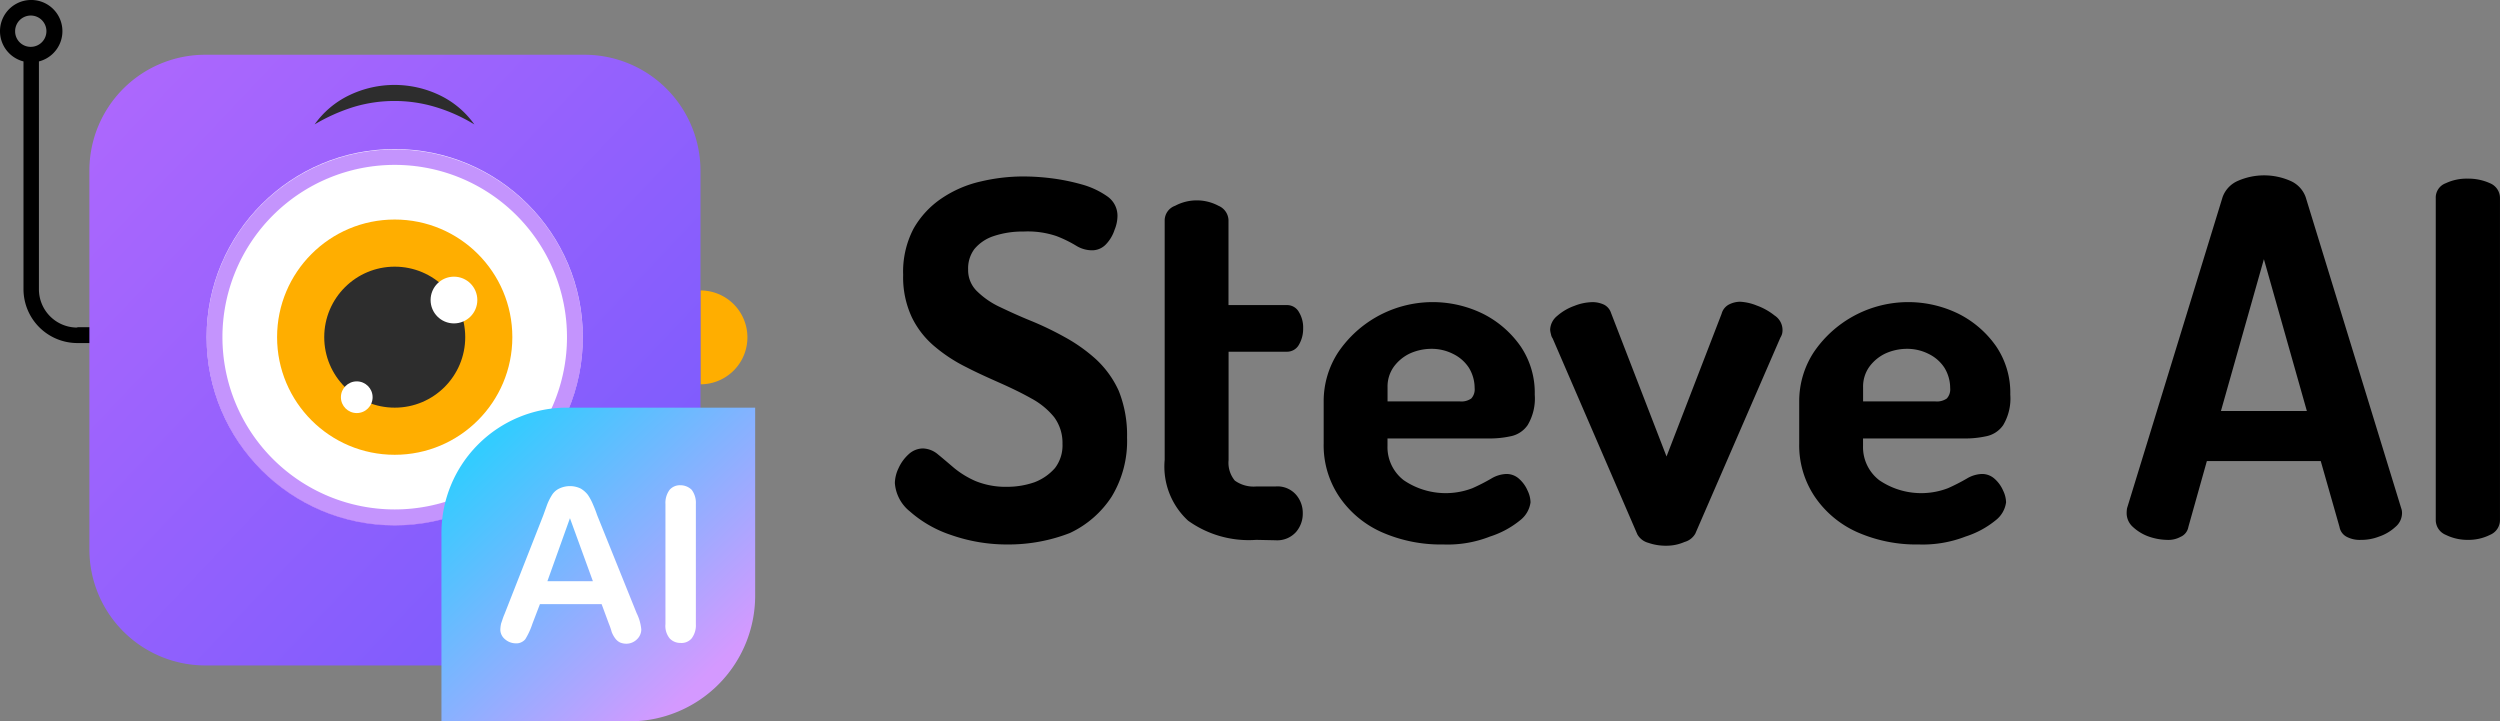
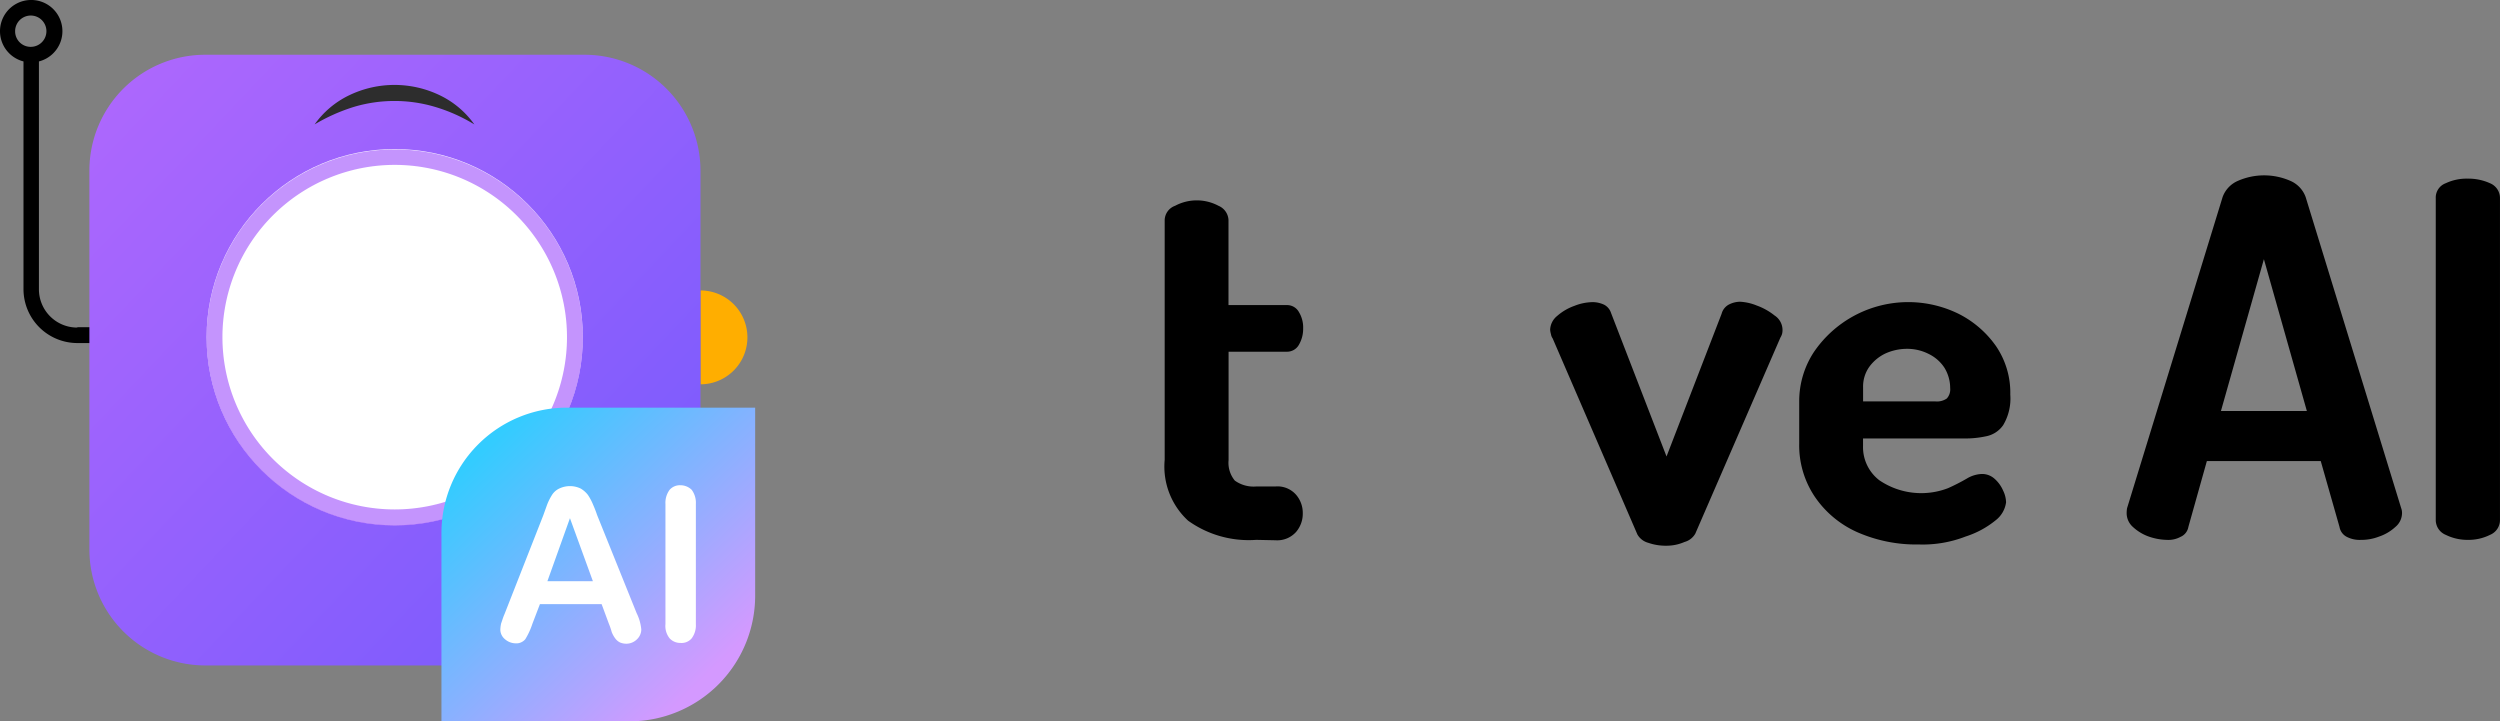
<svg xmlns="http://www.w3.org/2000/svg" width="138.658" height="40.008" viewBox="0 0 138.658 40.008">
  <rect x="0" y="0" width="138.658" height="40.008" fill="#808080" stroke="none" />
  <defs>
    <linearGradient id="linear-gradient" x1="0.951" y1="0.945" x2="0.04" y2="0.083" gradientUnits="objectBoundingBox">
      <stop offset="0" stop-color="#775afd" />
      <stop offset="1" stop-color="#ac67fd" />
    </linearGradient>
    <linearGradient id="linear-gradient-2" x1="0.147" y1="-8.781" x2="0.854" y2="-9.488" gradientUnits="objectBoundingBox">
      <stop offset="0" stop-color="#ac67fd" />
      <stop offset="1" stop-color="#775afd" />
    </linearGradient>
    <linearGradient id="linear-gradient-3" x1="0.123" y1="0.143" x2="0.825" y2="0.873" gradientUnits="objectBoundingBox">
      <stop offset="0" stop-color="#3cf" />
      <stop offset="1" stop-color="#d499ff" />
    </linearGradient>
  </defs>
  <g id="Group_117466" data-name="Group 117466" transform="translate(-48 -32)">
    <g id="Group_57141" data-name="Group 57141" transform="translate(48 32)">
      <path id="Path_83021" data-name="Path 83021" d="M19.86,29.741a2.123,2.123,0,0,1-2.128-2.128V14.98a1.731,1.731,0,1,0-.856,0V27.613A2.992,2.992,0,0,0,19.86,30.6h2.73v-.879H19.86ZM16.412,13.315a.868.868,0,1,1,.879.856h0a.859.859,0,0,1-.879-.856Z" transform="translate(-15.573 -11.573)" />
      <path id="Path_83022" data-name="Path 83022" d="M183.5,81.2a2.6,2.6,0,0,1,0,5.206" transform="translate(-144.649 -65.091)" fill="#ffae00" />
      <path id="Path_83023" data-name="Path 83023" d="M43.431,24.7h21.03a6.433,6.433,0,0,1,6.432,6.432V52.139a6.433,6.433,0,0,1-6.432,6.432H43.431A6.433,6.433,0,0,1,37,52.139V31.155A6.423,6.423,0,0,1,43.431,24.7Z" transform="translate(-32.042 -21.663)" fill="url(#linear-gradient)" />
      <circle id="Ellipse_5761" data-name="Ellipse 5761" cx="10.434" cy="10.434" r="10.434" transform="translate(11.458 8.266)" fill="#fff" />
      <path id="Path_83024" data-name="Path 83024" d="M75.534,48.256a9.555,9.555,0,1,1-9.555,9.555h0a9.558,9.558,0,0,1,9.555-9.555m0-.856A10.434,10.434,0,1,0,85.968,57.834h0A10.422,10.422,0,0,0,75.534,47.4Z" transform="translate(-53.642 -39.111)" opacity="0.7" fill="url(#linear-gradient-2)" style="isolation: isolate" />
-       <circle id="Ellipse_5762" data-name="Ellipse 5762" cx="6.524" cy="6.524" r="6.524" transform="translate(15.368 12.176)" fill="#ffae00" />
-       <circle id="Ellipse_5763" data-name="Ellipse 5763" cx="3.91" cy="3.91" r="3.91" transform="translate(17.983 14.79)" fill="#2d2d2d" />
      <circle id="Ellipse_5764" data-name="Ellipse 5764" cx="1.296" cy="1.296" r="1.296" transform="translate(23.882 15.345)" fill="#fff" />
      <circle id="Ellipse_5765" data-name="Ellipse 5765" cx="0.879" cy="0.879" r="0.879" transform="translate(18.908 21.152)" fill="#fff" />
      <path id="Path_83025" data-name="Path 83025" d="M91,34.117A5.011,5.011,0,0,1,92.92,32.5a5.789,5.789,0,0,1,5.02,0,5.011,5.011,0,0,1,1.92,1.619,9.187,9.187,0,0,0-2.175-.972,7.882,7.882,0,0,0-4.511,0A10.1,10.1,0,0,0,91,34.117Z" transform="translate(-73.55 -27.217)" fill="#2d2d2d" />
      <path id="Path_83026" data-name="Path 83026" d="M128.364,109.3H138.8v10.434a6.971,6.971,0,0,1-6.964,6.964H121.4V116.264a6.956,6.956,0,0,1,6.964-6.964Z" transform="translate(-96.916 -86.69)" fill="url(#linear-gradient-3)" />
      <path id="Path_83027" data-name="Path 83027" d="M141.515,135.712l-.393-1.064H137.7l-.416,1.087a4.081,4.081,0,0,1-.393.856.648.648,0,0,1-.555.231.913.913,0,0,1-.578-.231.692.692,0,0,1-.254-.532,1.786,1.786,0,0,1,.046-.347c.046-.116.093-.3.185-.509l2.152-5.483.208-.578a3.111,3.111,0,0,1,.278-.555.955.955,0,0,1,.393-.347,1.373,1.373,0,0,1,1.2,0,1.417,1.417,0,0,1,.393.347,2.964,2.964,0,0,1,.255.463c.069.162.162.37.254.648l2.2,5.46a2.513,2.513,0,0,1,.254.9.753.753,0,0,1-.231.532.84.84,0,0,1-.6.254.929.929,0,0,1-.347-.069.723.723,0,0,1-.254-.208,1.5,1.5,0,0,1-.208-.37A3.952,3.952,0,0,0,141.515,135.712Zm-3.4-2.337h2.522l-1.272-3.493Z" transform="translate(-107.754 -101.141)" fill="#fff" />
      <path id="Path_83028" data-name="Path 83028" d="M175.086,135.594v-6.663a1.211,1.211,0,0,1,.231-.787.757.757,0,0,1,.6-.254.894.894,0,0,1,.625.254,1.211,1.211,0,0,1,.231.787v6.663a1.211,1.211,0,0,1-.231.787.733.733,0,0,1-.625.255.8.8,0,0,1-.6-.255A1.093,1.093,0,0,1,175.086,135.594Z" transform="translate(-138.178 -100.977)" fill="#fff" />
    </g>
    <g id="Group_57103" data-name="Group 57103" transform="translate(97.632 41.723)">
      <g id="Group_57098" data-name="Group 57098" transform="translate(0 0.069)" style="isolation: isolate">
-         <path id="Path_83029" data-name="Path 83029" d="M236.416,74.306a9.373,9.373,0,0,1-3.216-.532,6.57,6.57,0,0,1-2.267-1.3A2.221,2.221,0,0,1,230.1,70.9a2,2,0,0,1,.208-.833,2.321,2.321,0,0,1,.555-.763,1.186,1.186,0,0,1,.787-.324,1.35,1.35,0,0,1,.833.324c.255.208.555.463.879.74a5.06,5.06,0,0,0,1.2.74,4.418,4.418,0,0,0,1.758.324,4.594,4.594,0,0,0,1.527-.254,2.856,2.856,0,0,0,1.134-.787,2.067,2.067,0,0,0,.416-1.342,2.4,2.4,0,0,0-.463-1.481,4.16,4.16,0,0,0-1.272-1.041c-.532-.3-1.111-.578-1.735-.856s-1.249-.555-1.874-.879a8.615,8.615,0,0,1-1.735-1.134,4.891,4.891,0,0,1-1.272-1.619,5.234,5.234,0,0,1-.486-2.36,5.142,5.142,0,0,1,.578-2.568,5.005,5.005,0,0,1,1.573-1.689,6.39,6.39,0,0,1,2.152-.925,10.272,10.272,0,0,1,2.36-.278,12.679,12.679,0,0,1,1.5.093,11.519,11.519,0,0,1,1.735.347,4.583,4.583,0,0,1,1.434.671,1.307,1.307,0,0,1,.555,1.087,2.059,2.059,0,0,1-.162.763,2.083,2.083,0,0,1-.463.787,1.05,1.05,0,0,1-.81.347,1.672,1.672,0,0,1-.856-.254,6.821,6.821,0,0,0-1.087-.532,4.951,4.951,0,0,0-1.828-.254,5.044,5.044,0,0,0-1.666.254,2.334,2.334,0,0,0-1.064.717,1.79,1.79,0,0,0-.347,1.134,1.622,1.622,0,0,0,.486,1.2,4.559,4.559,0,0,0,1.272.879c.532.254,1.087.509,1.712.763a17.307,17.307,0,0,1,1.874.9,9.054,9.054,0,0,1,1.735,1.226,5.454,5.454,0,0,1,1.272,1.758,6.572,6.572,0,0,1,.463,2.591,5.939,5.939,0,0,1-.856,3.285,5.584,5.584,0,0,1-2.314,2.013A9.368,9.368,0,0,1,236.416,74.306Z" transform="translate(-230.1 -53.9)" />
-       </g>
+         </g>
      <g id="Group_57099" data-name="Group 57099" transform="translate(14.969 1.388)" style="isolation: isolate">
        <path id="Path_83030" data-name="Path 83030" d="M299.867,78.432a5.77,5.77,0,0,1-3.771-1.064,4.076,4.076,0,0,1-1.3-3.378v-13.3a.865.865,0,0,1,.578-.787,2.556,2.556,0,0,1,2.406,0,.9.9,0,0,1,.555.787v4.72h3.239a.75.75,0,0,1,.671.393,1.639,1.639,0,0,1,.231.9,1.749,1.749,0,0,1-.231.9.75.75,0,0,1-.671.393H298.34v6.015a1.546,1.546,0,0,0,.347,1.134,1.783,1.783,0,0,0,1.2.324h1.064a1.366,1.366,0,0,1,1.134.463,1.537,1.537,0,0,1,.37,1.018,1.554,1.554,0,0,1-.37,1.041,1.4,1.4,0,0,1-1.134.463l-1.087-.023Z" transform="translate(-294.8 -59.6)" />
      </g>
      <g id="Group_57100" data-name="Group 57100" transform="translate(23.783 7.033)" style="isolation: isolate">
-         <path id="Path_83031" data-name="Path 83031" d="M339.54,97.442a8.116,8.116,0,0,1-3.447-.694,5.594,5.594,0,0,1-2.337-1.967,5.1,5.1,0,0,1-.856-2.938V89.506a4.964,4.964,0,0,1,.81-2.73,6.33,6.33,0,0,1,8.028-2.128,5.624,5.624,0,0,1,2.082,1.8,4.584,4.584,0,0,1,.787,2.684,2.879,2.879,0,0,1-.393,1.689,1.5,1.5,0,0,1-.972.625,5.378,5.378,0,0,1-1.226.116H336.44v.416a2.314,2.314,0,0,0,.9,1.9,4.136,4.136,0,0,0,3.817.44,10.8,10.8,0,0,0,1.041-.532,1.729,1.729,0,0,1,.833-.254,1.034,1.034,0,0,1,.717.278,1.848,1.848,0,0,1,.463.648,1.559,1.559,0,0,1,.162.648,1.513,1.513,0,0,1-.578.995,5.076,5.076,0,0,1-1.666.9A6.41,6.41,0,0,1,339.54,97.442Zm-3.1-7.936h4a.949.949,0,0,0,.648-.162.748.748,0,0,0,.185-.578,2.154,2.154,0,0,0-.324-1.134,2.18,2.18,0,0,0-.879-.763,2.63,2.63,0,0,0-1.2-.278,2.921,2.921,0,0,0-1.18.254,2.36,2.36,0,0,0-.9.74,1.884,1.884,0,0,0-.347,1.134v.787Z" transform="translate(-332.9 -84)" />
-       </g>
+         </g>
      <g id="Group_57101" data-name="Group 57101" transform="translate(36.346 7.01)" style="isolation: isolate">
        <path id="Path_83032" data-name="Path 83032" d="M393.655,97.434a2.936,2.936,0,0,1-1.018-.162.985.985,0,0,1-.6-.463l-4.7-10.874a.536.536,0,0,1-.093-.231,1.192,1.192,0,0,1-.046-.254,1.036,1.036,0,0,1,.393-.763,2.934,2.934,0,0,1,.949-.555,2.856,2.856,0,0,1,1.018-.208,1.527,1.527,0,0,1,.625.139.784.784,0,0,1,.393.463l3.077,7.959,3.054-7.912a.813.813,0,0,1,.393-.509,1.39,1.39,0,0,1,.625-.162,2.829,2.829,0,0,1,.925.208,3.458,3.458,0,0,1,.995.555.958.958,0,0,1,.44.763.869.869,0,0,1-.023.254.822.822,0,0,1-.093.208l-4.72,10.874a.986.986,0,0,1-.6.463A2.475,2.475,0,0,1,393.655,97.434Z" transform="translate(-387.2 -83.9)" />
      </g>
      <g id="Group_57102" data-name="Group 57102" transform="translate(50.158)" style="isolation: isolate">
        <path id="Path_83033" data-name="Path 83033" d="M453.54,97.442a8.117,8.117,0,0,1-3.447-.694,5.594,5.594,0,0,1-2.337-1.967,5.1,5.1,0,0,1-.856-2.938V89.506a4.963,4.963,0,0,1,.81-2.73,6.33,6.33,0,0,1,8.028-2.128,5.625,5.625,0,0,1,2.082,1.8,4.584,4.584,0,0,1,.787,2.684,2.879,2.879,0,0,1-.393,1.689,1.5,1.5,0,0,1-.972.625,5.379,5.379,0,0,1-1.226.116H450.44v.416a2.314,2.314,0,0,0,.9,1.9,4.136,4.136,0,0,0,3.817.44,10.785,10.785,0,0,0,1.041-.532,1.729,1.729,0,0,1,.833-.254,1.034,1.034,0,0,1,.717.278,1.848,1.848,0,0,1,.463.648,1.559,1.559,0,0,1,.162.648,1.513,1.513,0,0,1-.578.995,5.075,5.075,0,0,1-1.666.9A6.556,6.556,0,0,1,453.54,97.442Zm-3.1-7.936h4a.95.95,0,0,0,.648-.162.749.749,0,0,0,.185-.578,2.154,2.154,0,0,0-.324-1.134,2.18,2.18,0,0,0-.879-.763,2.629,2.629,0,0,0-1.2-.278,2.921,2.921,0,0,0-1.18.254,2.361,2.361,0,0,0-.9.74,1.884,1.884,0,0,0-.347,1.134v.787Z" transform="translate(-446.9 -76.967)" />
        <path id="Path_83034" data-name="Path 83034" d="M527.644,73.821a3.271,3.271,0,0,1-1.018-.185,2.554,2.554,0,0,1-.879-.532,1.024,1.024,0,0,1-.347-.763,1.583,1.583,0,0,1,.023-.278l5.3-17.259a1.554,1.554,0,0,1,.856-.9,3.626,3.626,0,0,1,2.892,0,1.554,1.554,0,0,1,.856.9l5.3,17.259a.748.748,0,0,1,.046.278,1.006,1.006,0,0,1-.37.763,2.522,2.522,0,0,1-.9.532,2.716,2.716,0,0,1-1.018.185,1.552,1.552,0,0,1-.763-.162.761.761,0,0,1-.416-.555l-1.041-3.655h-6.316L528.824,73.1a.735.735,0,0,1-.44.555A1.406,1.406,0,0,1,527.644,73.821Zm2.985-7.149h4.766l-2.383-8.421Z" transform="translate(-507.239 -53.6)" />
        <path id="Path_83035" data-name="Path 83035" d="M601.281,74.435a2.726,2.726,0,0,1-1.226-.278.889.889,0,0,1-.555-.833V55.487a.847.847,0,0,1,.555-.833,2.712,2.712,0,0,1,1.226-.254,2.9,2.9,0,0,1,1.226.254.889.889,0,0,1,.555.833V73.325a.889.889,0,0,1-.555.833A2.657,2.657,0,0,1,601.281,74.435Z" transform="translate(-564.195 -54.215)" />
      </g>
    </g>
  </g>
</svg>